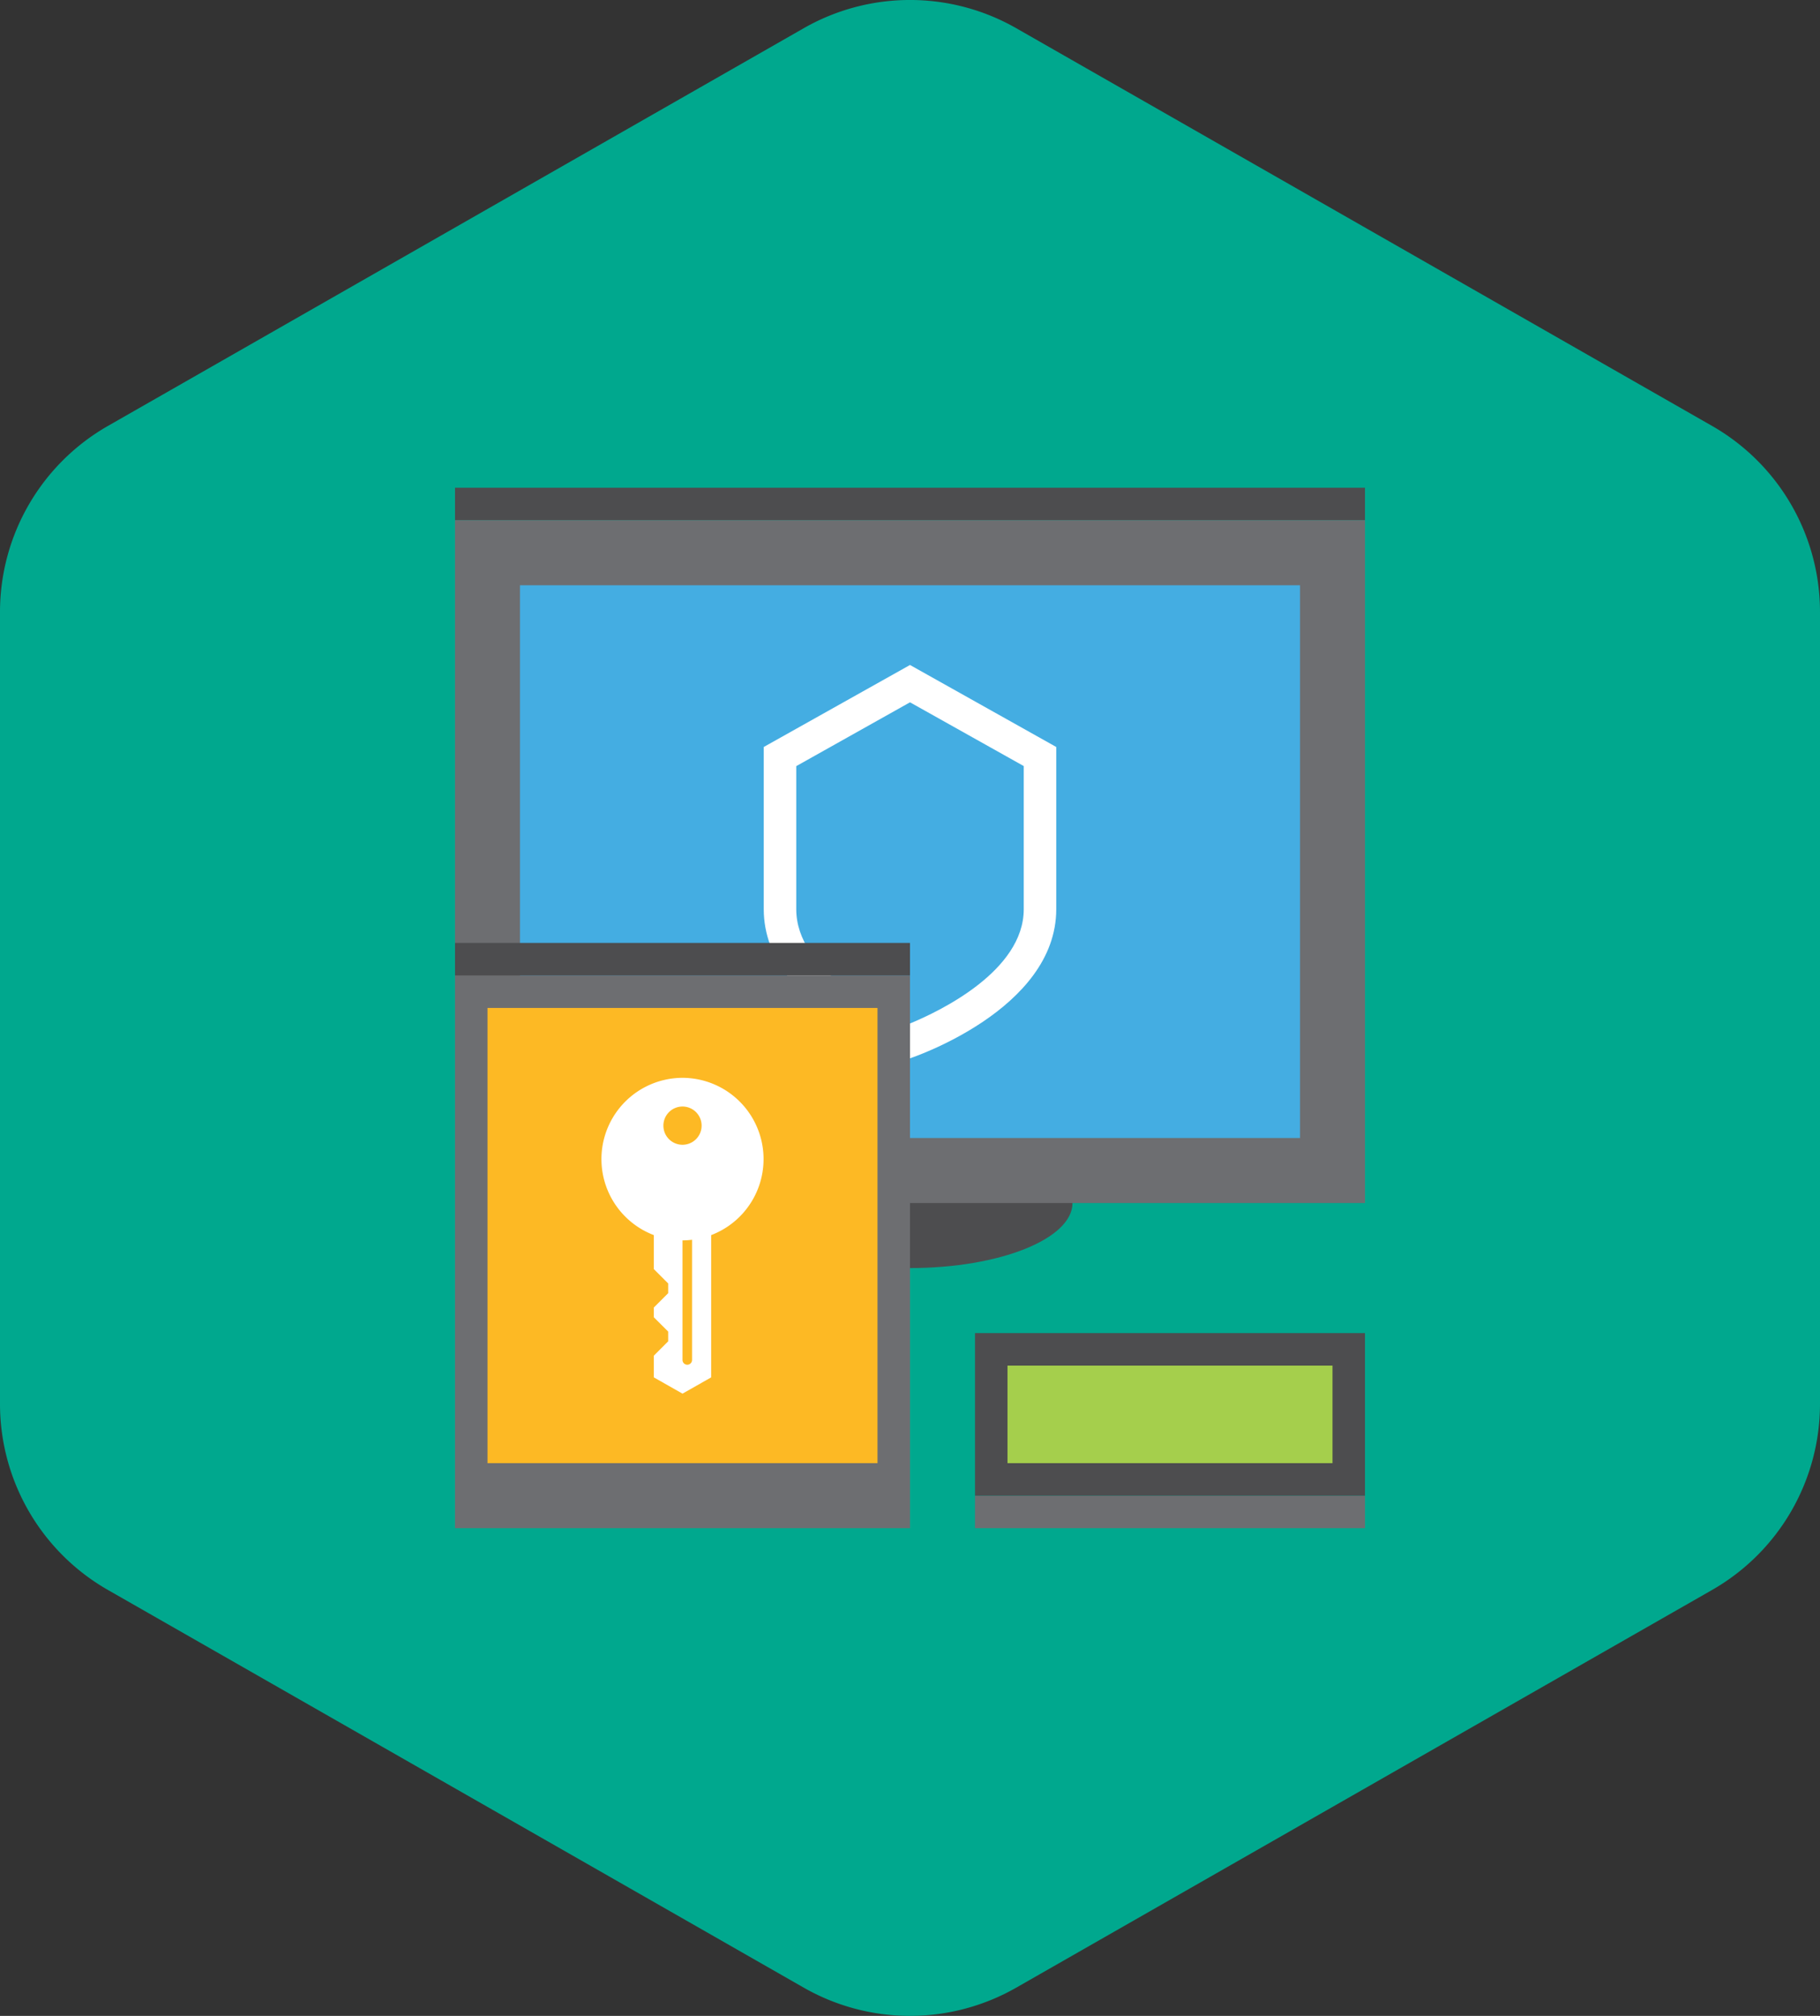
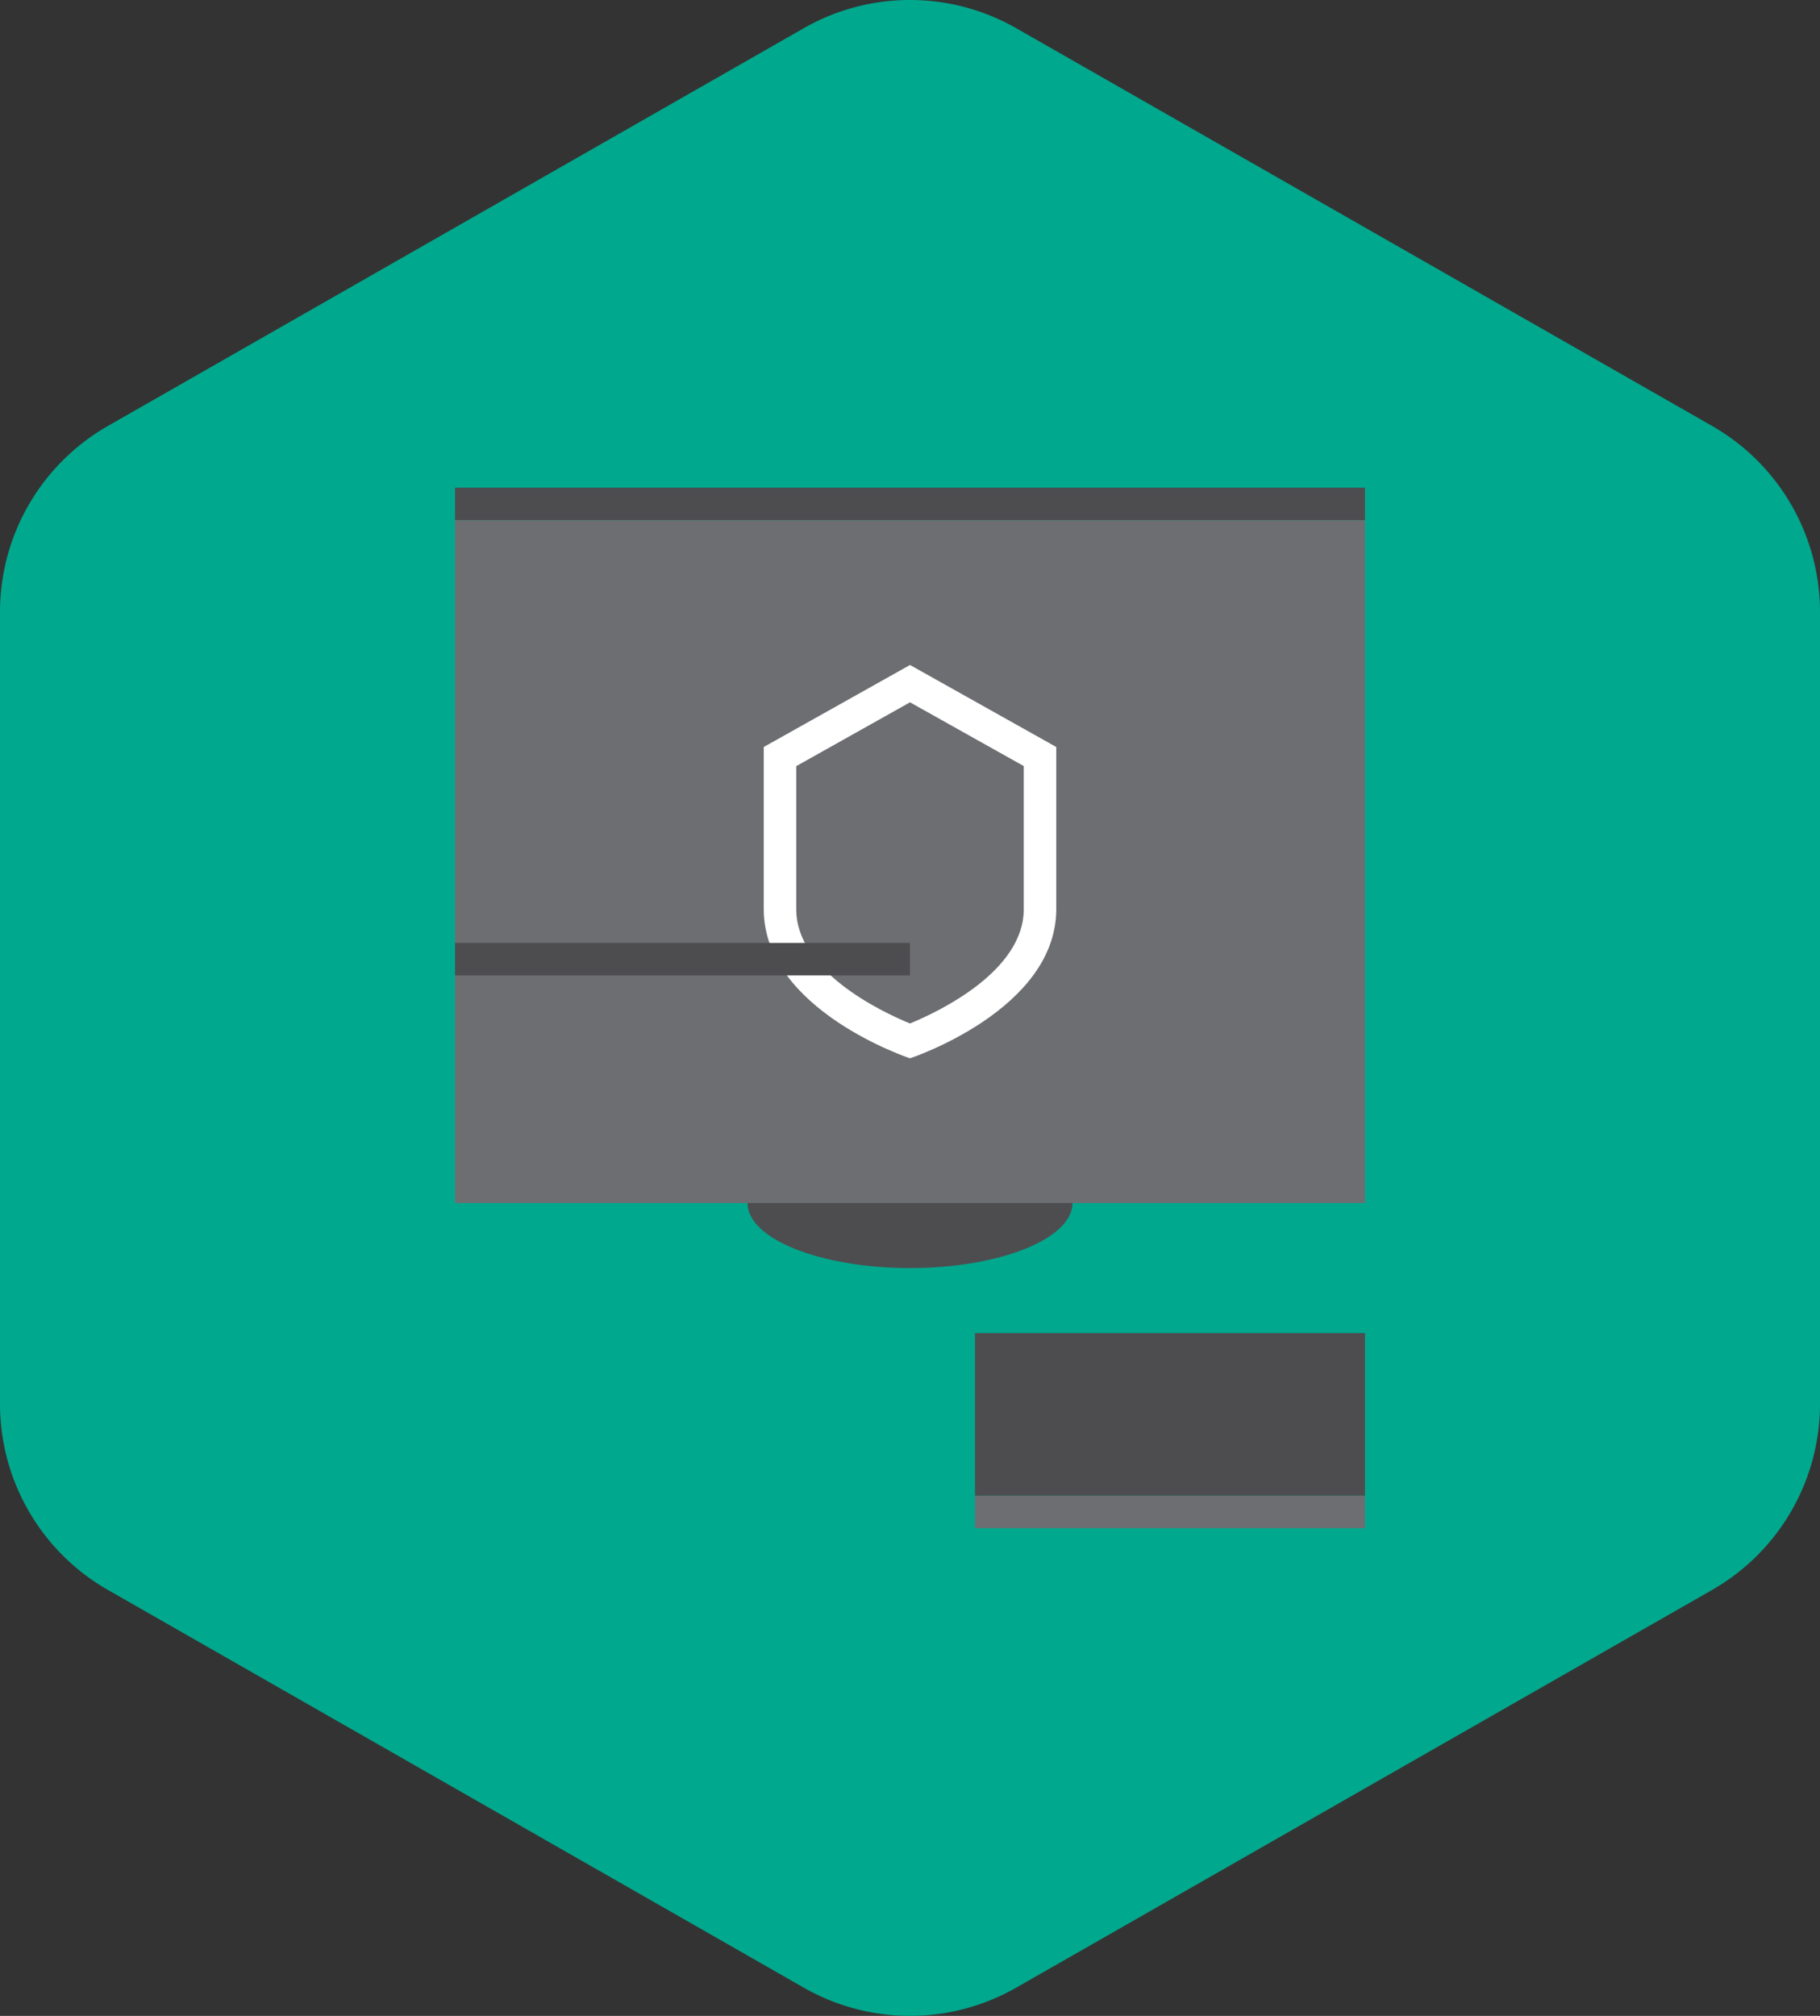
<svg xmlns="http://www.w3.org/2000/svg" id="icons" viewBox="0 0 56 62">
  <rect x="0" y="0" width="56" height="62" fill="#333333" stroke="none" />
  <defs>
    <style>.cls-1{fill:none;}.cls-2{clip-path:url(#clip-path);}.cls-3{fill:#00a88e;}.cls-4{fill:#4d4d4f;}.cls-5{fill:#6d6e71;}.cls-6{fill:#44ade2;}.cls-7{fill:#a5cf4c;}.cls-8{fill:#fff;}.cls-9{fill:#fdb924;}</style>
    <clipPath id="clip-path">
      <rect class="cls-1" width="56" height="62" />
    </clipPath>
  </defs>
  <title>k_KTS</title>
  <g id="Kaspersky_Industrial_CyberSecurity" data-name="Kaspersky Industrial CyberSecurity">
    <g class="cls-2">
      <g class="cls-2">
        <path class="cls-3" d="M0,18.824V43.175A6.589,6.589,0,0,0,3.321,48.9L24.73,61.131a6.59,6.59,0,0,0,6.54,0L52.68,48.9A6.591,6.591,0,0,0,56,43.175V18.824A6.592,6.592,0,0,0,52.68,13.1L31.27.868a6.59,6.59,0,0,0-6.54,0L3.321,13.1A6.59,6.59,0,0,0,0,18.824" />
        <rect class="cls-4" x="14" y="15" width="28" height="1" />
        <path class="cls-4" d="M33,37c0-1.1-2.239-2-5-2s-5,.9-5,2,2.238,2,5,2,5-.9,5-2" />
        <rect class="cls-5" x="14" y="16" width="28" height="21" />
-         <rect class="cls-6" x="16" y="18" width="24" height="17" />
        <rect class="cls-5" x="30" y="46" width="12" height="1" />
        <rect class="cls-4" x="30" y="41" width="12" height="5" />
-         <rect class="cls-7" x="31" y="42" width="10" height="3" />
        <path class="cls-8" d="M28,20.452l-4.5,2.522v4.989c0,3.1,4.5,4.586,4.5,4.586s4.5-1.482,4.5-4.586V22.974Zm3.5,7.511c0,1.9-2.587,3.139-3.5,3.515-.914-.376-3.5-1.61-3.5-3.515v-4.4L28,21.6l3.5,1.961Z" />
-         <rect class="cls-5" x="14" y="30" width="14" height="17" />
        <rect class="cls-4" x="14" y="29" width="14" height="1" />
-         <rect class="cls-9" x="15" y="31" width="12" height="14" />
-         <path class="cls-8" d="M21,33.149a2.5,2.5,0,0,0-.882,4.837v1.046l.441.441v.3l-.441.44v.3l.441.44v.3l-.441.441v.668l.882.5.882-.5V37.986A2.5,2.5,0,0,0,21,33.149m.294,8.677a.147.147,0,1,1-.294,0V38.149a2.367,2.367,0,0,0,.294-.019ZM21,35.208a.588.588,0,1,1,.588-.588.588.588,0,0,1-.588.588" />
      </g>
    </g>
  </g>
</svg>